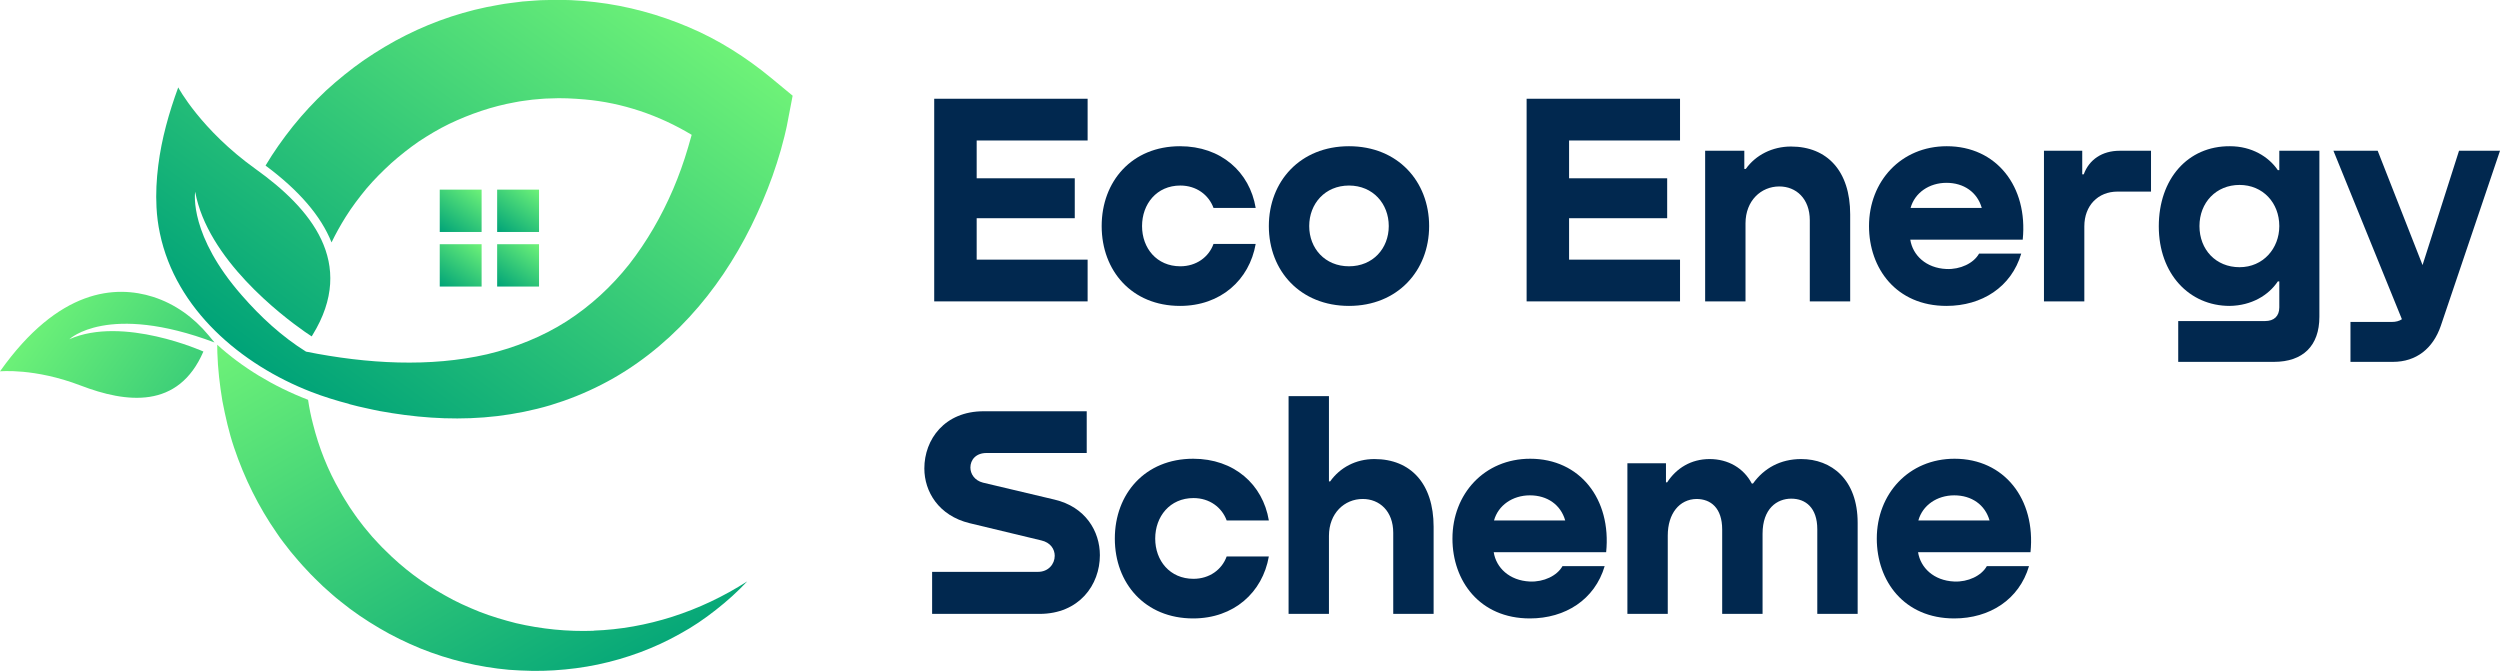
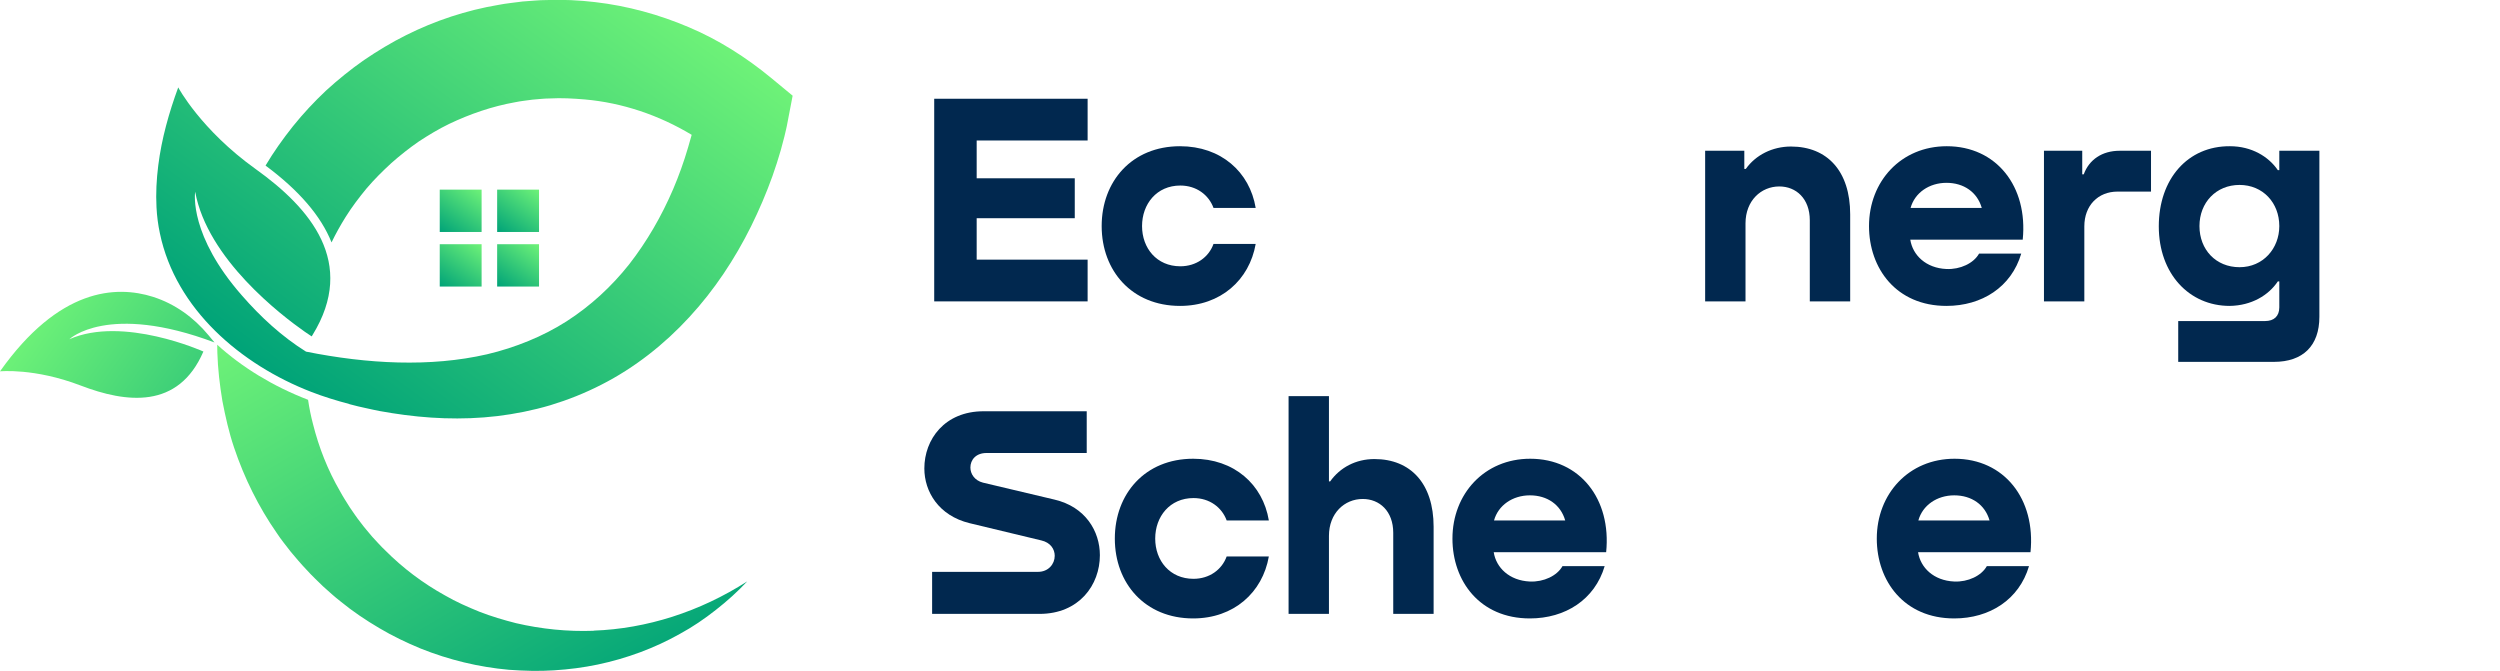
<svg xmlns="http://www.w3.org/2000/svg" width="190" height="51" viewBox="0 0 190 51" fill="none">
  <path d="M45.121 47.939C43.117 48.012 41.125 47.805 39.22 47.361C38.269 47.119 37.337 46.843 36.436 46.491C35.538 46.127 34.651 45.736 33.822 45.254C32.144 44.327 30.606 43.166 29.273 41.825C28.924 41.499 28.617 41.139 28.295 40.798C27.992 40.434 27.678 40.082 27.401 39.703C27.106 39.335 26.852 38.944 26.583 38.557C26.337 38.159 26.079 37.772 25.856 37.358C24.917 35.746 24.231 34.002 23.784 32.214C23.625 31.612 23.504 30.999 23.413 30.386C20.739 29.352 18.398 27.919 16.508 26.199C16.508 26.406 16.515 26.613 16.519 26.816C16.557 28.046 16.701 29.264 16.901 30.471C17.133 31.673 17.401 32.869 17.792 34.022C18.568 36.332 19.655 38.527 21.03 40.504C21.36 41.009 21.742 41.469 22.106 41.944C22.496 42.404 22.875 42.863 23.288 43.292C23.686 43.737 24.125 44.143 24.549 44.56C24.996 44.955 25.428 45.361 25.898 45.721C26.814 46.472 27.799 47.131 28.811 47.728C29.822 48.33 30.883 48.839 31.958 49.284C34.121 50.153 36.394 50.701 38.678 50.904C39.818 50.985 40.958 51.023 42.091 50.946C43.224 50.877 44.345 50.732 45.443 50.502C47.64 50.038 49.75 49.257 51.667 48.177C52.633 47.652 53.542 47.035 54.394 46.361C55.254 45.69 56.057 44.966 56.788 44.185C53.186 46.499 49.129 47.786 45.117 47.928L45.121 47.939Z" fill="url(#paint0_linear_55_165)" />
  <path d="M60.239 7.282L59.867 9.221L59.803 9.554L59.742 9.834L59.617 10.366C59.53 10.715 59.439 11.056 59.345 11.393C59.151 12.067 58.939 12.73 58.708 13.381C58.239 14.687 57.697 15.955 57.083 17.197C55.852 19.675 54.303 22.027 52.394 24.096C50.492 26.168 48.231 27.95 45.72 29.229C44.466 29.873 43.159 30.394 41.83 30.796C40.496 31.191 39.144 31.459 37.792 31.623C35.083 31.945 32.398 31.811 29.811 31.401L28.841 31.237C28.519 31.179 28.201 31.099 27.886 31.034C27.439 30.945 26.996 30.831 26.557 30.716L26.542 30.704C25.561 30.444 24.595 30.149 23.648 29.781C18.326 27.72 13.352 23.506 12.152 17.733C12.015 17.093 11.928 16.43 11.894 15.752C11.837 14.695 11.894 13.63 12.027 12.577C12.28 10.546 12.845 8.55 13.545 6.643C13.545 6.643 15.254 9.857 19.432 12.849C23.583 15.818 27.136 19.962 23.758 25.452C23.739 25.49 23.716 25.532 23.689 25.567C23.689 25.567 23.496 25.441 23.167 25.215C21.405 23.981 15.761 19.691 14.833 14.569C14.807 14.729 14.402 17.913 18.379 22.449C19.803 24.084 21.417 25.575 23.258 26.724C27.928 27.659 32.686 27.919 37.011 26.927C38.102 26.67 39.159 26.329 40.17 25.912C41.182 25.498 42.151 25 43.057 24.422C44.875 23.253 46.477 21.782 47.826 20.077C49.163 18.357 50.28 16.43 51.159 14.377C51.598 13.347 51.977 12.289 52.292 11.213C52.39 10.891 52.481 10.569 52.568 10.247C50.087 8.753 47.307 7.811 44.451 7.558C43.568 7.485 42.678 7.432 41.792 7.482C41.348 7.482 40.905 7.543 40.466 7.574C40.03 7.639 39.583 7.677 39.155 7.769C37.413 8.079 35.727 8.658 34.129 9.42C33.333 9.807 32.568 10.267 31.829 10.753C31.098 11.259 30.401 11.81 29.731 12.404C29.076 13.006 28.439 13.638 27.86 14.32C27.288 15.013 26.746 15.726 26.269 16.488C25.879 17.112 25.519 17.756 25.197 18.422C24.401 16.423 22.727 14.473 20.182 12.584C20.799 11.542 21.504 10.554 22.258 9.604C23.034 8.639 23.879 7.731 24.78 6.884C25.693 6.049 26.655 5.271 27.67 4.562C28.693 3.869 29.75 3.226 30.86 2.674C33.068 1.567 35.447 0.781 37.879 0.372C38.485 0.253 39.102 0.199 39.708 0.115C40.326 0.077 40.936 0.004 41.553 0.004C42.78 -0.042 44.011 0.015 45.235 0.161C47.682 0.444 50.083 1.103 52.345 2.065C54.614 3.022 56.708 4.359 58.598 5.915L60.235 7.267L60.239 7.282Z" fill="url(#paint1_linear_55_165)" />
  <path d="M11.644 22.564C8.784 21.656 4.466 21.924 0 28.222C0 28.222 2.621 27.957 6.114 29.294C9.606 30.635 13.561 31.118 15.458 26.716C15.458 26.716 9.356 23.973 5.269 25.782C5.269 25.782 8.189 22.977 16.303 26.027L15.837 25.467C14.731 24.13 13.292 23.092 11.648 22.567L11.644 22.564Z" fill="url(#paint2_linear_55_165)" />
  <path d="M36.602 14.412H33.42V17.63H36.602V14.412Z" fill="url(#paint3_linear_55_165)" />
  <path d="M40.966 14.412H37.784V17.63H40.966V14.412Z" fill="url(#paint4_linear_55_165)" />
  <path d="M36.602 18.56H33.42V21.778H36.602V18.56Z" fill="url(#paint5_linear_55_165)" />
  <path d="M40.966 18.56H37.784V21.778H40.966V18.56Z" fill="url(#paint6_linear_55_165)" />
  <path d="M71 22.905V7.505H82.659V10.677H74.227V13.55H81.682V16.584H74.227V19.733H82.659V22.905H71Z" fill="#01284F" />
  <path d="M92.227 15.802C91.864 14.814 90.932 14.101 89.705 14.101C87.909 14.101 86.796 15.503 86.796 17.181C86.796 18.859 87.909 20.238 89.705 20.238C90.909 20.238 91.864 19.549 92.227 18.538H95.432C94.955 21.273 92.773 23.249 89.682 23.249C86.023 23.249 83.727 20.583 83.727 17.181C83.727 13.78 86.023 11.113 89.682 11.113C92.796 11.113 94.977 13.067 95.432 15.802H92.227Z" fill="#01284F" />
-   <path d="M96.432 17.181C96.432 13.78 98.818 11.113 102.523 11.113C106.227 11.113 108.614 13.78 108.614 17.181C108.614 20.583 106.205 23.249 102.523 23.249C98.841 23.249 96.432 20.606 96.432 17.181ZM105.546 17.181C105.546 15.48 104.341 14.101 102.523 14.101C100.705 14.101 99.5 15.48 99.5 17.181C99.5 18.882 100.705 20.238 102.523 20.238C104.341 20.238 105.546 18.882 105.546 17.181Z" fill="#01284F" />
-   <path d="M116.023 22.905V7.505H127.682V10.677H119.25V13.55H126.705V16.584H119.25V19.733H127.682V22.905H116.023Z" fill="#01284F" />
  <path d="M140.614 16.285V22.905H137.545V16.745C137.545 15.09 136.5 14.17 135.227 14.17C133.841 14.17 132.659 15.251 132.659 16.974V22.905H129.591V11.458H132.568V12.837H132.682C133.432 11.78 134.704 11.136 136.114 11.136C138.864 11.136 140.614 12.998 140.614 16.285Z" fill="#01284F" />
  <path d="M153.727 18.216H145.182C145.364 19.388 146.364 20.376 147.932 20.445C148.977 20.491 150 20.009 150.409 19.273H153.614C152.864 21.824 150.614 23.249 147.932 23.249C144.114 23.249 142.045 20.399 142.045 17.181C142.045 13.78 144.477 11.113 147.955 11.113C151.727 11.113 154.136 14.17 153.727 18.216ZM145.204 15.802H150.614C150.273 14.607 149.25 13.895 147.932 13.895C146.614 13.895 145.523 14.653 145.204 15.802Z" fill="#01284F" />
  <path d="M163.477 11.458V14.561H160.932C159.454 14.561 158.409 15.618 158.409 17.204V22.905H155.341V11.458H158.25V13.251H158.364C158.773 12.125 159.773 11.458 161.091 11.458H163.477Z" fill="#01284F" />
  <path d="M173.227 11.458H176.273V24.077C176.273 26.283 175.023 27.502 172.818 27.502H165.545V24.399H172.159C172.818 24.399 173.227 24.031 173.227 23.364V21.388H173.114C172.409 22.445 171.114 23.226 169.454 23.249C166.386 23.249 164.068 20.813 164.068 17.204C164.068 13.596 166.273 11.09 169.477 11.113C171.114 11.113 172.409 11.895 173.114 12.929H173.227V11.458ZM173.227 17.181C173.227 15.412 171.977 14.055 170.204 14.055C168.432 14.055 167.159 15.389 167.159 17.181C167.159 18.974 168.409 20.307 170.204 20.307C172 20.307 173.227 18.882 173.227 17.181Z" fill="#01284F" />
-   <path d="M186.886 11.458H190L185.5 24.766C184.909 26.49 183.636 27.502 181.864 27.502H178.636V24.468H181.773C182.091 24.468 182.341 24.399 182.545 24.261L177.341 11.458H180.704L184.114 20.146L186.886 11.458Z" fill="#01284F" />
  <path d="M82.591 31.256V34.428H74.977C74.159 34.428 73.75 34.956 73.75 35.531C73.75 36.014 74.068 36.519 74.704 36.68L80.136 37.968C82.5 38.519 83.591 40.381 83.591 42.197C83.591 44.449 82.023 46.656 79 46.656H70.841V43.461H78.886C79.682 43.461 80.159 42.863 80.159 42.243C80.159 41.737 79.841 41.231 79.136 41.071L73.682 39.76C71.341 39.186 70.25 37.37 70.25 35.6C70.25 33.394 71.796 31.256 74.75 31.256H82.591Z" fill="#01284F" />
  <path d="M93.227 39.553C92.864 38.565 91.932 37.853 90.705 37.853C88.909 37.853 87.796 39.255 87.796 40.933C87.796 42.611 88.909 43.99 90.705 43.99C91.909 43.99 92.864 43.3 93.227 42.289H96.432C95.955 45.024 93.773 47.001 90.682 47.001C87.023 47.001 84.727 44.334 84.727 40.933C84.727 37.531 87.023 34.864 90.682 34.864C93.796 34.864 95.977 36.818 96.432 39.553H93.227Z" fill="#01284F" />
  <path d="M108.955 40.036V46.656H105.886V40.496C105.886 38.841 104.841 37.922 103.568 37.922C102.182 37.922 101 39.002 101 40.726V46.656H97.932V30.107H101V36.588H101.091C101.841 35.531 103.046 34.888 104.455 34.888C107.205 34.888 108.955 36.749 108.955 40.036Z" fill="#01284F" />
  <path d="M122.068 41.967H113.523C113.705 43.139 114.705 44.127 116.273 44.196C117.318 44.242 118.341 43.76 118.75 43.024H121.955C121.205 45.575 118.955 47.001 116.273 47.001C112.455 47.001 110.386 44.151 110.386 40.933C110.386 37.531 112.818 34.864 116.296 34.864C120.068 34.864 122.477 37.922 122.068 41.967ZM113.546 39.553H118.955C118.614 38.358 117.591 37.646 116.273 37.646C114.955 37.646 113.864 38.404 113.546 39.553Z" fill="#01284F" />
-   <path d="M141.182 39.737V46.656H138.114V40.22C138.114 38.588 137.227 37.898 136.136 37.898C135.046 37.898 133.955 38.657 133.955 40.565V46.656H130.886V40.243C130.886 38.611 130.023 37.922 128.932 37.922C127.636 37.944 126.75 39.025 126.75 40.703V46.656H123.682V35.209H126.614V36.657H126.705C127.409 35.577 128.523 34.888 129.932 34.888C131.341 34.888 132.523 35.577 133.136 36.749H133.227C134.068 35.577 135.318 34.888 136.886 34.888C139.182 34.888 141.182 36.428 141.182 39.737Z" fill="#01284F" />
  <path d="M154.318 41.967H145.773C145.955 43.139 146.955 44.127 148.523 44.196C149.568 44.242 150.591 43.76 151 43.024H154.205C153.455 45.575 151.205 47.001 148.523 47.001C144.705 47.001 142.636 44.151 142.636 40.933C142.636 37.531 145.068 34.864 148.546 34.864C152.318 34.864 154.727 37.922 154.318 41.967ZM145.796 39.553H151.205C150.864 38.358 149.841 37.646 148.523 37.646C147.205 37.646 146.114 38.404 145.796 39.553Z" fill="#01284F" />
  <defs>
    <linearGradient id="paint0_linear_55_165" x1="45.727" y1="54.394" x2="26.015" y2="20.634" gradientUnits="userSpaceOnUse">
      <stop stop-color="#00A378" />
      <stop offset="1" stop-color="#6EF278" />
    </linearGradient>
    <linearGradient id="paint1_linear_55_165" x1="22.602" y1="29.988" x2="46.72" y2="-2.856" gradientUnits="userSpaceOnUse">
      <stop stop-color="#00A378" />
      <stop offset="1" stop-color="#6EF278" />
    </linearGradient>
    <linearGradient id="paint2_linear_55_165" x1="25.349" y1="39.462" x2="3.025" y2="23.431" gradientUnits="userSpaceOnUse">
      <stop stop-color="#00A378" />
      <stop offset="1" stop-color="#6EF278" />
    </linearGradient>
    <linearGradient id="paint3_linear_55_165" x1="33.708" y1="17.84" x2="36.357" y2="14.229" gradientUnits="userSpaceOnUse">
      <stop stop-color="#00A378" />
      <stop offset="1" stop-color="#6EF278" />
    </linearGradient>
    <linearGradient id="paint4_linear_55_165" x1="38.072" y1="17.84" x2="40.721" y2="14.229" gradientUnits="userSpaceOnUse">
      <stop stop-color="#00A378" />
      <stop offset="1" stop-color="#6EF278" />
    </linearGradient>
    <linearGradient id="paint5_linear_55_165" x1="33.708" y1="21.985" x2="36.357" y2="18.378" gradientUnits="userSpaceOnUse">
      <stop stop-color="#00A378" />
      <stop offset="1" stop-color="#6EF278" />
    </linearGradient>
    <linearGradient id="paint6_linear_55_165" x1="38.072" y1="21.985" x2="40.721" y2="18.378" gradientUnits="userSpaceOnUse">
      <stop stop-color="#00A378" />
      <stop offset="1" stop-color="#6EF278" />
    </linearGradient>
  </defs>
</svg>